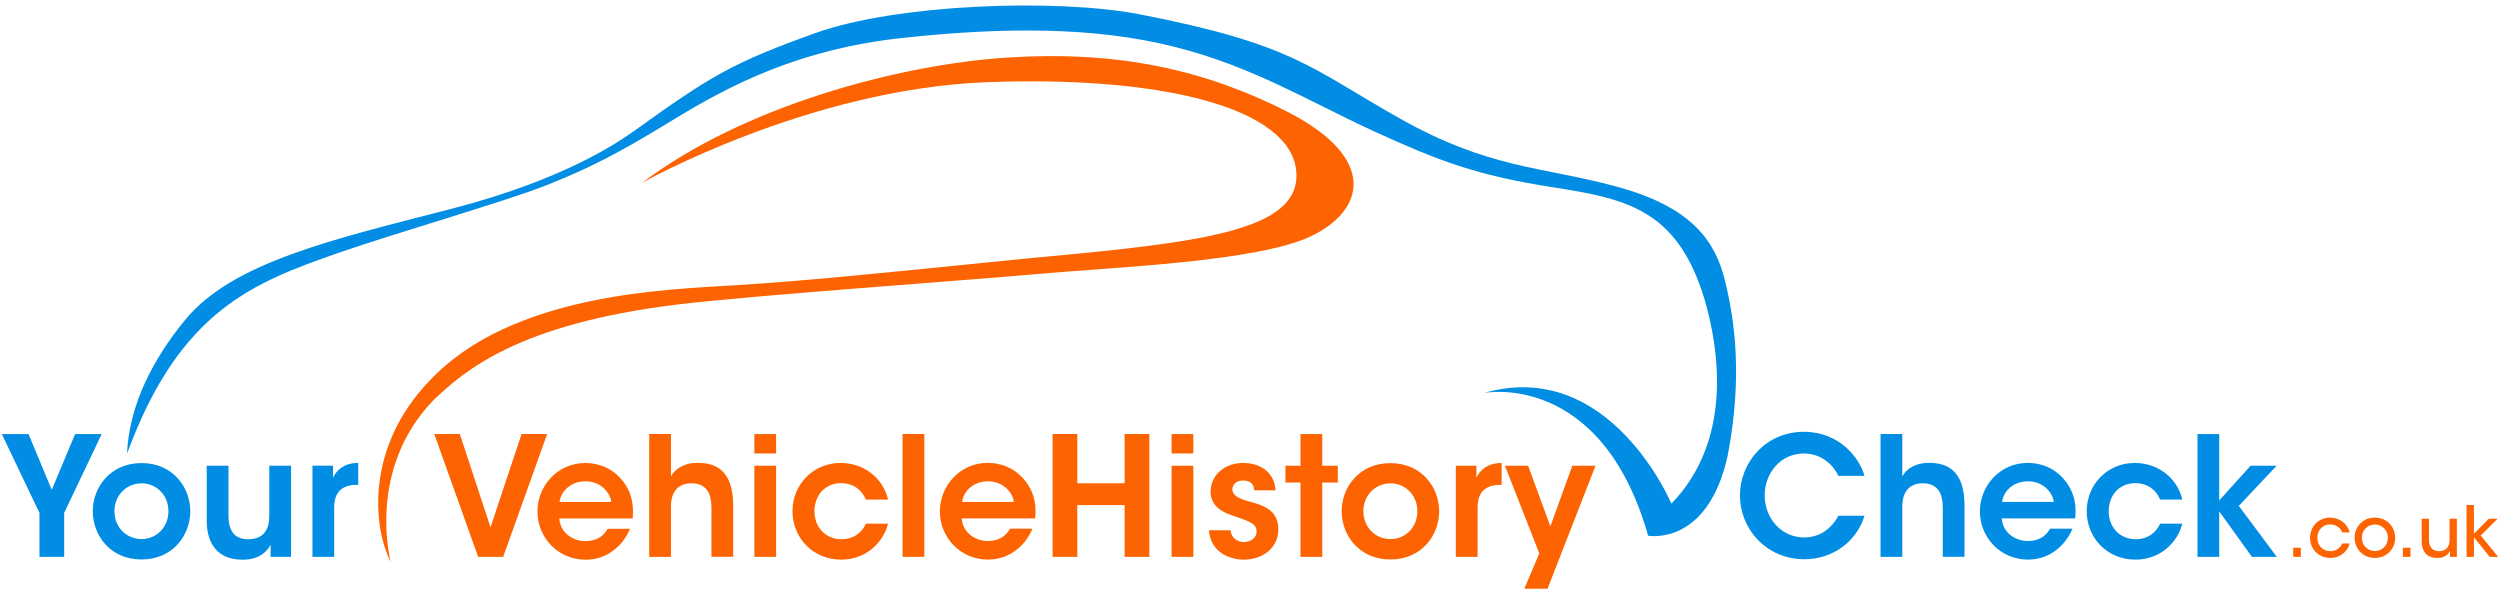
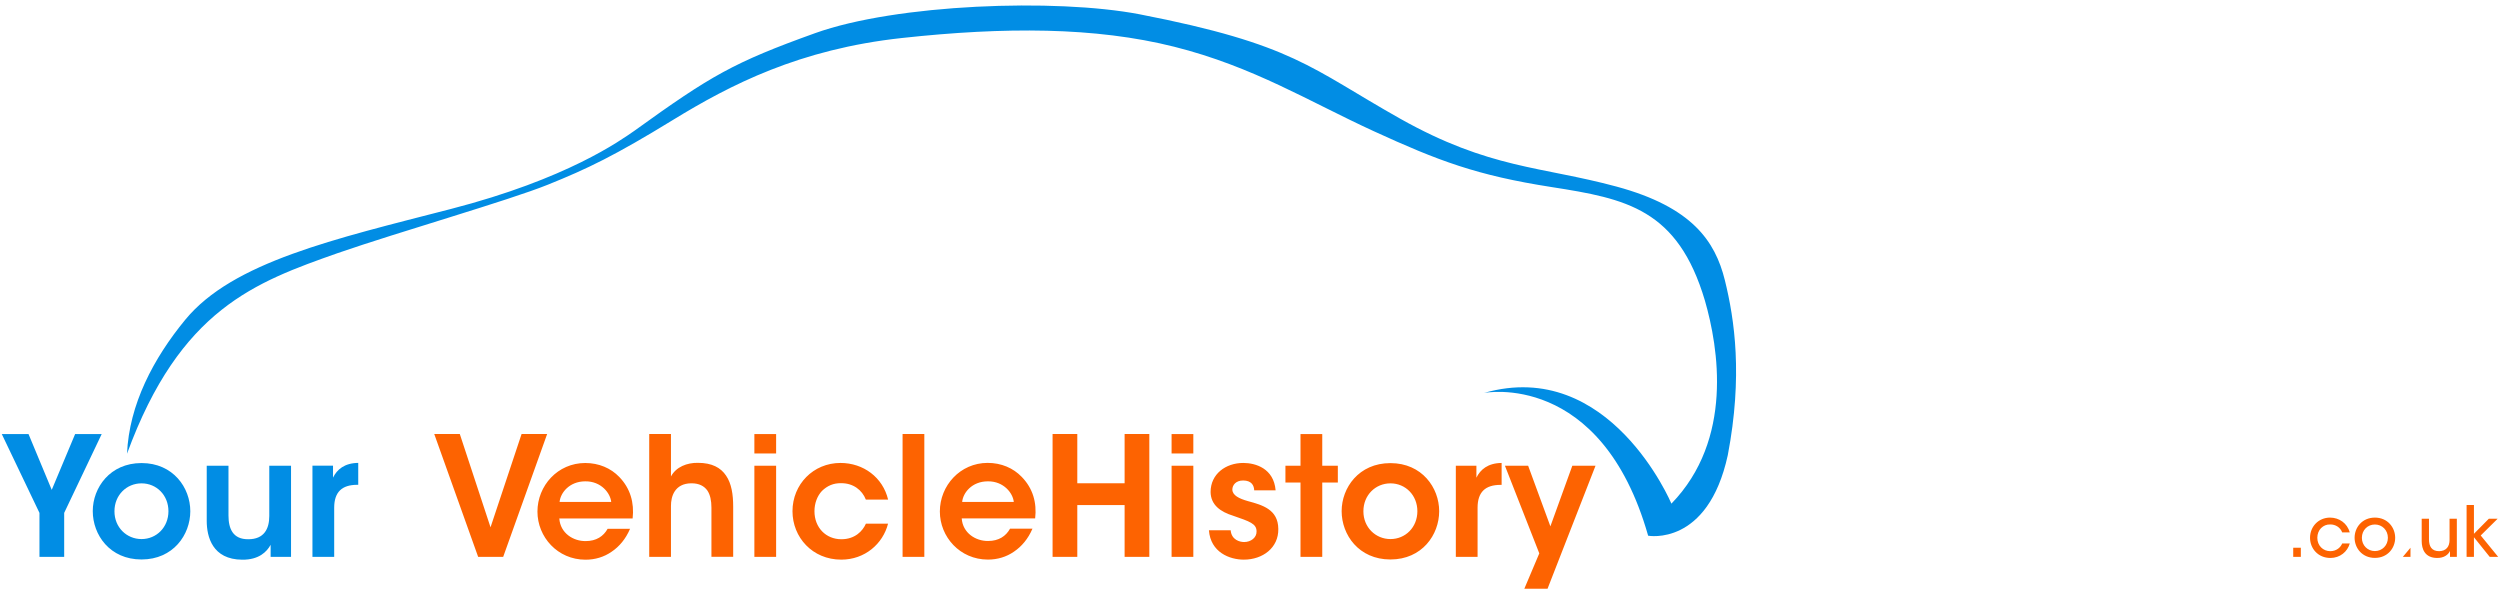
<svg xmlns="http://www.w3.org/2000/svg" width="446px" height="106px" viewBox="0 0 446 106" version="1.1">
  <title>logo</title>
  <g id="Page-1" stroke="none" stroke-width="1" fill="none" fill-rule="evenodd">
    <g id="logo">
      <g id="Layer_2" transform="translate(22, 0)" fill="#018DE4">
        <path d="M38.26,45.15 C49.26,41.34 68.66,35.8 75.76,32.94 C82.86,30.08 87.71,27.74 98.02,21.42 C108.33,15.1 120.63,8.77 138.9,6.78 C157.18,4.79 173.37,4.79 187.49,8.34 C201.61,11.89 211.57,18.13 223.09,23.41 C234.61,28.69 241.45,31.29 254.79,33.37 C268.13,35.45 277.31,37.27 282.16,53.64 C284.58,62.04 287.27,78.41 276.18,89.85 C276.18,89.85 265.18,63.69 242.75,70.1 C242.75,70.1 263.62,66.03 272.03,95.57 C272.03,95.57 282.68,97.56 286.24,81.19 C288.93,67.07 287.45,57.02 285.72,50.01 C283.99,42.99 279.83,36.93 266.4,33.29 C252.97,29.65 243.79,30.17 227.77,21.16 C211.75,12.15 208.89,7.91 181.26,2.54 C166.28,-0.32 137.87,0.72 123.4,5.92 C108.93,11.12 104.86,13.46 91.18,23.33 C88.67,25.06 79.23,31.91 58.44,37.28 C37.65,42.65 19.55,46.72 11.06,57.03 C5.37,63.94 1.04,72.17 0.66,80.94 C10.12,55.12 23.56,50.34 38.26,45.15 Z" id="Path" />
      </g>
      <g id="Layer_3" transform="translate(67, 10)" fill="#FD6301">
-         <path d="M2.7,90.24 C2.7,90.24 -1.72,73.87 10.32,61.4 C15.95,56.03 25.56,47.8 53.72,44.34 C67.32,42.69 104.56,40.1 118.08,38.88 C131.59,37.67 157.4,36.71 166.93,32.12 C176.46,27.53 178.8,18.35 163.03,10.12 C148.05,2.41 132.45,-0.97 112.97,0.25 C93.48,1.46 65.68,8.91 47.57,22.6 C47.57,22.6 77.28,5.88 108.98,4.67 C140.68,3.46 163.12,9.35 164.24,20.43 C165.37,31.52 146.14,33.34 115.39,36.19 C87.07,39.05 76.67,40.09 64.46,40.87 C52.16,41.65 24.18,42.26 9.54,58.02 C-1.89,69.97 -0.42,84.17 2.7,90.24 Z" id="Path" />
-       </g>
+         </g>
      <g id="Layer_4" transform="translate(0, 77)" fill="#018DE4">
        <path d="M7.04,22.34 L11.45,22.34 L11.45,14.5 L18.14,0.44 L13.4,0.44 L9.23,10.39 L5.09,0.44 L0.32,0.44 L7.04,14.5 L7.04,22.34 L7.04,22.34 Z M16.55,14.2 L16.55,14.17 C16.55,10.03 19.6,5.61 25.25,5.61 C30.9,5.61 33.95,10.02 33.95,14.2 C33.95,18.4 30.9,22.81 25.25,22.81 C19.59,22.82 16.55,18.41 16.55,14.2 L16.55,14.2 Z M20.42,14.2 L20.42,14.23 C20.42,17.07 22.58,19.17 25.25,19.17 C27.91,19.17 30.05,17.07 30.05,14.2 C30.05,11.33 27.92,9.23 25.25,9.23 C22.58,9.23 20.42,11.33 20.42,14.2 L20.42,14.2 Z M51.92,6.09 L48.04,6.09 L48.04,15.06 C48.04,17.37 47.09,19.2 44.31,19.2 C41.56,19.23 40.76,17.34 40.76,14.94 L40.76,6.09 L36.88,6.09 L36.88,15.92 C36.88,18.76 37.89,22.82 43.22,22.85 C46.15,22.88 47.6,21.46 48.28,20.19 L48.28,22.35 L51.92,22.35 L51.92,6.09 L51.92,6.09 Z M55.74,22.34 L59.62,22.34 L59.62,13.58 C59.62,10.77 61.01,9.49 63.73,9.49 L63.91,9.49 L63.91,5.58 C61.45,5.61 60.12,6.76 59.41,8.21 L59.41,6.08 L55.74,6.08 L55.74,22.34 L55.74,22.34 Z" id="Shape" />
      </g>
      <g id="Layer_5" transform="translate(77, 77)" fill="#FD6301">
        <path d="M8.3,22.34 L12.77,22.34 L20.61,0.43 L16.05,0.43 L10.51,17.07 L5.03,0.43 L0.47,0.43 L8.3,22.34 L8.3,22.34 Z M35.86,15.5 L22.78,15.5 C22.96,18.11 25.27,19.56 27.49,19.53 C29.38,19.53 30.66,18.67 31.4,17.34 L35.4,17.34 C34.63,19.15 33.48,20.51 32.11,21.43 C30.75,22.38 29.15,22.85 27.46,22.85 C22.46,22.85 18.88,18.79 18.88,14.27 C18.88,9.65 22.49,5.6 27.41,5.6 C29.84,5.6 31.97,6.52 33.48,8.09 C35.44,10.12 36.18,12.66 35.86,15.5 L35.86,15.5 Z M22.83,12.54 L32.04,12.54 C31.89,11 30.26,8.84 27.42,8.87 C24.55,8.87 22.98,10.95 22.83,12.54 L22.83,12.54 Z M38.82,22.34 L42.7,22.34 L42.7,13.25 C42.7,12.42 42.85,11.44 43.38,10.64 C43.91,9.84 44.83,9.22 46.37,9.22 C47.73,9.22 48.62,9.72 49.18,10.49 C49.71,11.26 49.92,12.33 49.92,13.57 L49.92,22.33 L53.8,22.33 L53.8,13.39 C53.8,11.2 53.5,9.27 52.53,7.85 C51.58,6.43 50.01,5.57 47.5,5.57 C45.58,5.54 43.62,6.28 42.7,8 L42.7,5.69 L42.7,0.42 L38.82,0.42 L38.82,22.34 L38.82,22.34 Z M57.58,3.9 L61.46,3.9 L61.46,0.44 L57.58,0.44 L57.58,3.9 L57.58,3.9 Z M57.58,22.34 L61.46,22.34 L61.46,6.09 L57.58,6.09 L57.58,22.34 L57.58,22.34 Z M77.48,16.42 C76.89,17.75 75.53,19.2 73.1,19.2 C70.35,19.2 68.3,17.13 68.3,14.2 C68.3,12.78 68.8,11.48 69.63,10.59 C70.58,9.67 71.67,9.17 73.09,9.2 C75.22,9.2 76.79,10.41 77.47,12.13 L81.44,12.13 C80.49,8.16 77.03,5.59 72.94,5.59 C68.09,5.59 64.38,9.41 64.38,14.2 C64.38,18.85 67.93,22.84 73.08,22.84 C77.28,22.84 80.51,20.03 81.43,16.42 L77.48,16.42 L77.48,16.42 Z M84.02,22.34 L87.9,22.34 L87.9,0.43 L84.02,0.43 L84.02,22.34 L84.02,22.34 Z M107.67,15.5 C108,12.66 107.26,10.11 105.27,8.07 C103.76,6.5 101.63,5.58 99.2,5.58 C94.29,5.58 90.67,9.64 90.67,14.25 C90.67,18.78 94.25,22.83 99.25,22.83 C100.94,22.83 102.54,22.36 103.9,21.41 C105.26,20.49 106.42,19.13 107.19,17.32 L103.19,17.32 C102.45,18.65 101.18,19.51 99.28,19.51 C97.06,19.54 94.75,18.09 94.57,15.48 L107.67,15.48 L107.67,15.5 Z M94.65,12.54 C94.8,10.94 96.37,8.87 99.24,8.87 C102.08,8.84 103.71,11 103.86,12.54 L94.65,12.54 L94.65,12.54 Z M115.19,22.34 L115.19,13.1 L123.63,13.1 L123.63,22.34 L128.04,22.34 L128.04,0.43 L123.63,0.43 L123.63,9.22 L115.19,9.22 L115.19,0.43 L110.78,0.43 L110.78,22.34 L115.19,22.34 L115.19,22.34 Z M132.01,3.9 L135.89,3.9 L135.89,0.44 L132.01,0.44 L132.01,3.9 L132.01,3.9 Z M132.01,22.34 L135.89,22.34 L135.89,6.09 L132.01,6.09 L132.01,22.34 L132.01,22.34 Z M150.57,10.47 C150.24,6.56 146.99,5.59 144.8,5.59 C141.66,5.59 138.97,7.57 138.97,10.77 C139,13.11 140.78,14.32 142.97,15 C145.96,16.04 147.17,16.42 147.17,17.81 C147.2,18.91 146.16,19.7 144.95,19.7 C144.21,19.7 142.7,19.34 142.55,17.6 L138.67,17.6 C138.97,21.54 142.37,22.84 144.89,22.84 C148.29,22.84 151.11,20.71 151.05,17.36 C151.02,13.87 148.21,13.1 145.6,12.39 C144.06,11.95 142.88,11.38 142.85,10.35 C142.85,9.55 143.47,8.72 144.77,8.72 C146.28,8.72 146.72,9.61 146.75,10.47 L150.57,10.47 L150.57,10.47 Z M155.01,22.34 L158.89,22.34 L158.89,9.08 L161.67,9.08 L161.67,6.09 L158.89,6.09 L158.89,0.44 L155.01,0.44 L155.01,6.09 L152.32,6.09 L152.32,9.08 L155.01,9.08 L155.01,22.34 L155.01,22.34 Z M162.35,14.2 C162.35,18.4 165.4,22.81 171.05,22.81 C176.7,22.81 179.75,18.4 179.75,14.2 C179.75,10.03 176.7,5.62 171.05,5.62 C165.4,5.62 162.35,10.03 162.35,14.18 L162.35,14.2 L162.35,14.2 Z M166.23,14.2 C166.23,11.33 168.39,9.23 171.06,9.23 C173.72,9.23 175.86,11.33 175.86,14.2 C175.86,17.07 173.73,19.17 171.06,19.17 C168.4,19.17 166.23,17.07 166.23,14.23 L166.23,14.2 L166.23,14.2 Z M182.72,22.34 L186.6,22.34 L186.6,13.58 C186.6,10.77 187.99,9.5 190.71,9.5 L190.89,9.5 L190.89,5.59 C188.43,5.62 187.1,6.77 186.39,8.22 L186.39,6.09 L182.72,6.09 L182.72,22.34 L182.72,22.34 Z M194.94,28.03 L199.08,28.03 L207.64,6.09 L203.5,6.09 L199.59,16.9 L195.62,6.09 L191.48,6.09 L197.61,21.72 L194.94,28.03 Z" id="Shape" />
      </g>
      <g id="Layer_6" transform="translate(310, 77)" fill="#018DE4">
-         <path d="M17.97,15 C17.56,15.8 15.78,18.88 11.87,18.88 C7.7,18.88 4.82,15.36 4.82,11.36 C4.82,7.48 7.57,3.9 11.84,3.9 C15.33,3.93 17.29,6.39 17.97,7.9 L22.62,7.9 C21.76,4.7 18.18,0.06 11.87,0.03 C4.94,0.03 0.41,5.54 0.41,11.37 C0.41,17.47 5.21,22.77 11.9,22.77 C17.02,22.77 21.28,19.54 22.62,15.01 L17.97,15.01 L17.97,15 Z M25.49,22.34 L29.37,22.34 L29.37,13.25 C29.37,12.42 29.52,11.44 30.05,10.64 C30.58,9.84 31.5,9.22 33.04,9.22 C34.4,9.22 35.29,9.72 35.85,10.49 C36.38,11.26 36.59,12.33 36.59,13.57 L36.59,22.33 L40.47,22.33 L40.47,13.39 C40.47,11.2 40.17,9.27 39.2,7.85 C38.25,6.43 36.68,5.57 34.17,5.57 C32.25,5.54 30.29,6.28 29.37,8 L29.37,5.69 L29.37,0.42 L25.49,0.42 L25.49,22.34 L25.49,22.34 Z M60.21,15.5 C60.54,12.66 59.8,10.11 57.81,8.07 C56.3,6.5 54.17,5.58 51.74,5.58 C46.83,5.58 43.21,9.64 43.21,14.25 C43.21,18.78 46.79,22.83 51.79,22.83 C53.48,22.83 55.08,22.36 56.44,21.41 C57.8,20.49 58.96,19.13 59.73,17.32 L55.73,17.32 C54.99,18.65 53.72,19.51 51.82,19.51 C49.6,19.54 47.29,18.09 47.11,15.48 L60.21,15.48 L60.21,15.5 Z M47.18,12.54 C47.33,10.94 48.9,8.87 51.77,8.87 C54.61,8.84 56.24,11 56.39,12.54 L47.18,12.54 L47.18,12.54 Z M75.37,16.42 C74.78,17.75 73.42,19.2 70.99,19.2 C68.24,19.2 66.19,17.13 66.19,14.2 C66.19,12.78 66.69,11.48 67.52,10.59 C68.47,9.67 69.56,9.17 70.98,9.2 C73.11,9.2 74.68,10.41 75.36,12.13 L79.33,12.13 C78.38,8.16 74.92,5.59 70.83,5.59 C65.98,5.59 62.27,9.41 62.27,14.2 C62.27,18.85 65.82,22.84 70.97,22.84 C75.17,22.84 78.4,20.03 79.32,16.42 L75.37,16.42 L75.37,16.42 Z M82.03,22.34 L85.91,22.34 L85.91,14.23 L91.74,22.34 L96.18,22.34 L89.4,13.25 L96.15,6.09 L91.5,6.09 L85.91,12.28 L85.91,0.44 L82.03,0.44 L82.03,22.34 L82.03,22.34 Z" id="Shape" />
-       </g>
+         </g>
      <g id="Layer_7" transform="translate(409, 90)" fill="#FD6301">
-         <path d="M1.47,7.72 L0.11,7.72 L0.11,9.34 L1.47,9.34 L1.47,7.72 L1.47,7.72 Z M8.85,6.96 C8.57,7.63 7.86,8.32 6.73,8.33 C5.43,8.33 4.41,7.34 4.41,5.94 C4.41,5.25 4.67,4.62 5.07,4.22 C5.54,3.77 6.04,3.55 6.73,3.56 C7.65,3.56 8.5,4.07 8.85,4.98 L10.19,4.98 C9.76,3.34 8.3,2.34 6.68,2.34 C4.64,2.34 3.11,3.93 3.11,5.94 C3.11,7.83 4.52,9.54 6.75,9.54 C8.45,9.54 9.79,8.43 10.2,6.95 L8.85,6.95 L8.85,6.96 Z M11.06,5.94 C11.06,7.76 12.4,9.53 14.68,9.53 C16.96,9.53 18.3,7.77 18.3,5.94 C18.3,4.12 16.96,2.34 14.68,2.34 C12.4,2.34 11.06,4.11 11.06,5.93 L11.06,5.94 L11.06,5.94 Z M12.36,5.94 C12.36,4.58 13.38,3.57 14.68,3.57 C15.98,3.57 17,4.58 17,5.94 C17,7.3 15.98,8.31 14.68,8.31 C13.38,8.31 12.36,7.3 12.36,5.95 L12.36,5.94 L12.36,5.94 Z M21.03,7.72 L19.67,7.72 L19.67,9.34 L21.03,9.34 L21.03,7.72 L21.03,7.72 Z M29.3,2.54 L28,2.54 L28,6.34 C28,7.5 27.41,8.31 26.14,8.33 C24.8,8.33 24.33,7.46 24.33,6.23 L24.33,2.54 L23.03,2.54 L23.03,6.53 C23.03,7.94 23.59,9.53 25.78,9.54 C26.99,9.55 27.75,8.99 28.08,8.29 L28.08,9.34 L29.3,9.34 L29.3,2.54 L29.3,2.54 Z M31.04,9.34 L32.35,9.34 L32.35,5.84 L35.16,9.34 L36.67,9.34 L33.56,5.53 L36.58,2.54 L35.01,2.54 L32.35,5.23 L32.35,0.09 L31.04,0.09 L31.04,9.34 L31.04,9.34 Z" id="Shape" />
+         <path d="M1.47,7.72 L0.11,7.72 L0.11,9.34 L1.47,9.34 L1.47,7.72 L1.47,7.72 Z M8.85,6.96 C8.57,7.63 7.86,8.32 6.73,8.33 C5.43,8.33 4.41,7.34 4.41,5.94 C4.41,5.25 4.67,4.62 5.07,4.22 C5.54,3.77 6.04,3.55 6.73,3.56 C7.65,3.56 8.5,4.07 8.85,4.98 L10.19,4.98 C9.76,3.34 8.3,2.34 6.68,2.34 C4.64,2.34 3.11,3.93 3.11,5.94 C3.11,7.83 4.52,9.54 6.75,9.54 C8.45,9.54 9.79,8.43 10.2,6.95 L8.85,6.95 L8.85,6.96 Z M11.06,5.94 C11.06,7.76 12.4,9.53 14.68,9.53 C16.96,9.53 18.3,7.77 18.3,5.94 C18.3,4.12 16.96,2.34 14.68,2.34 C12.4,2.34 11.06,4.11 11.06,5.93 L11.06,5.94 L11.06,5.94 Z M12.36,5.94 C12.36,4.58 13.38,3.57 14.68,3.57 C15.98,3.57 17,4.58 17,5.94 C17,7.3 15.98,8.31 14.68,8.31 C13.38,8.31 12.36,7.3 12.36,5.95 L12.36,5.94 L12.36,5.94 Z M21.03,7.72 L19.67,9.34 L21.03,9.34 L21.03,7.72 L21.03,7.72 Z M29.3,2.54 L28,2.54 L28,6.34 C28,7.5 27.41,8.31 26.14,8.33 C24.8,8.33 24.33,7.46 24.33,6.23 L24.33,2.54 L23.03,2.54 L23.03,6.53 C23.03,7.94 23.59,9.53 25.78,9.54 C26.99,9.55 27.75,8.99 28.08,8.29 L28.08,9.34 L29.3,9.34 L29.3,2.54 L29.3,2.54 Z M31.04,9.34 L32.35,9.34 L32.35,5.84 L35.16,9.34 L36.67,9.34 L33.56,5.53 L36.58,2.54 L35.01,2.54 L32.35,5.23 L32.35,0.09 L31.04,0.09 L31.04,9.34 L31.04,9.34 Z" id="Shape" />
      </g>
    </g>
  </g>
</svg>